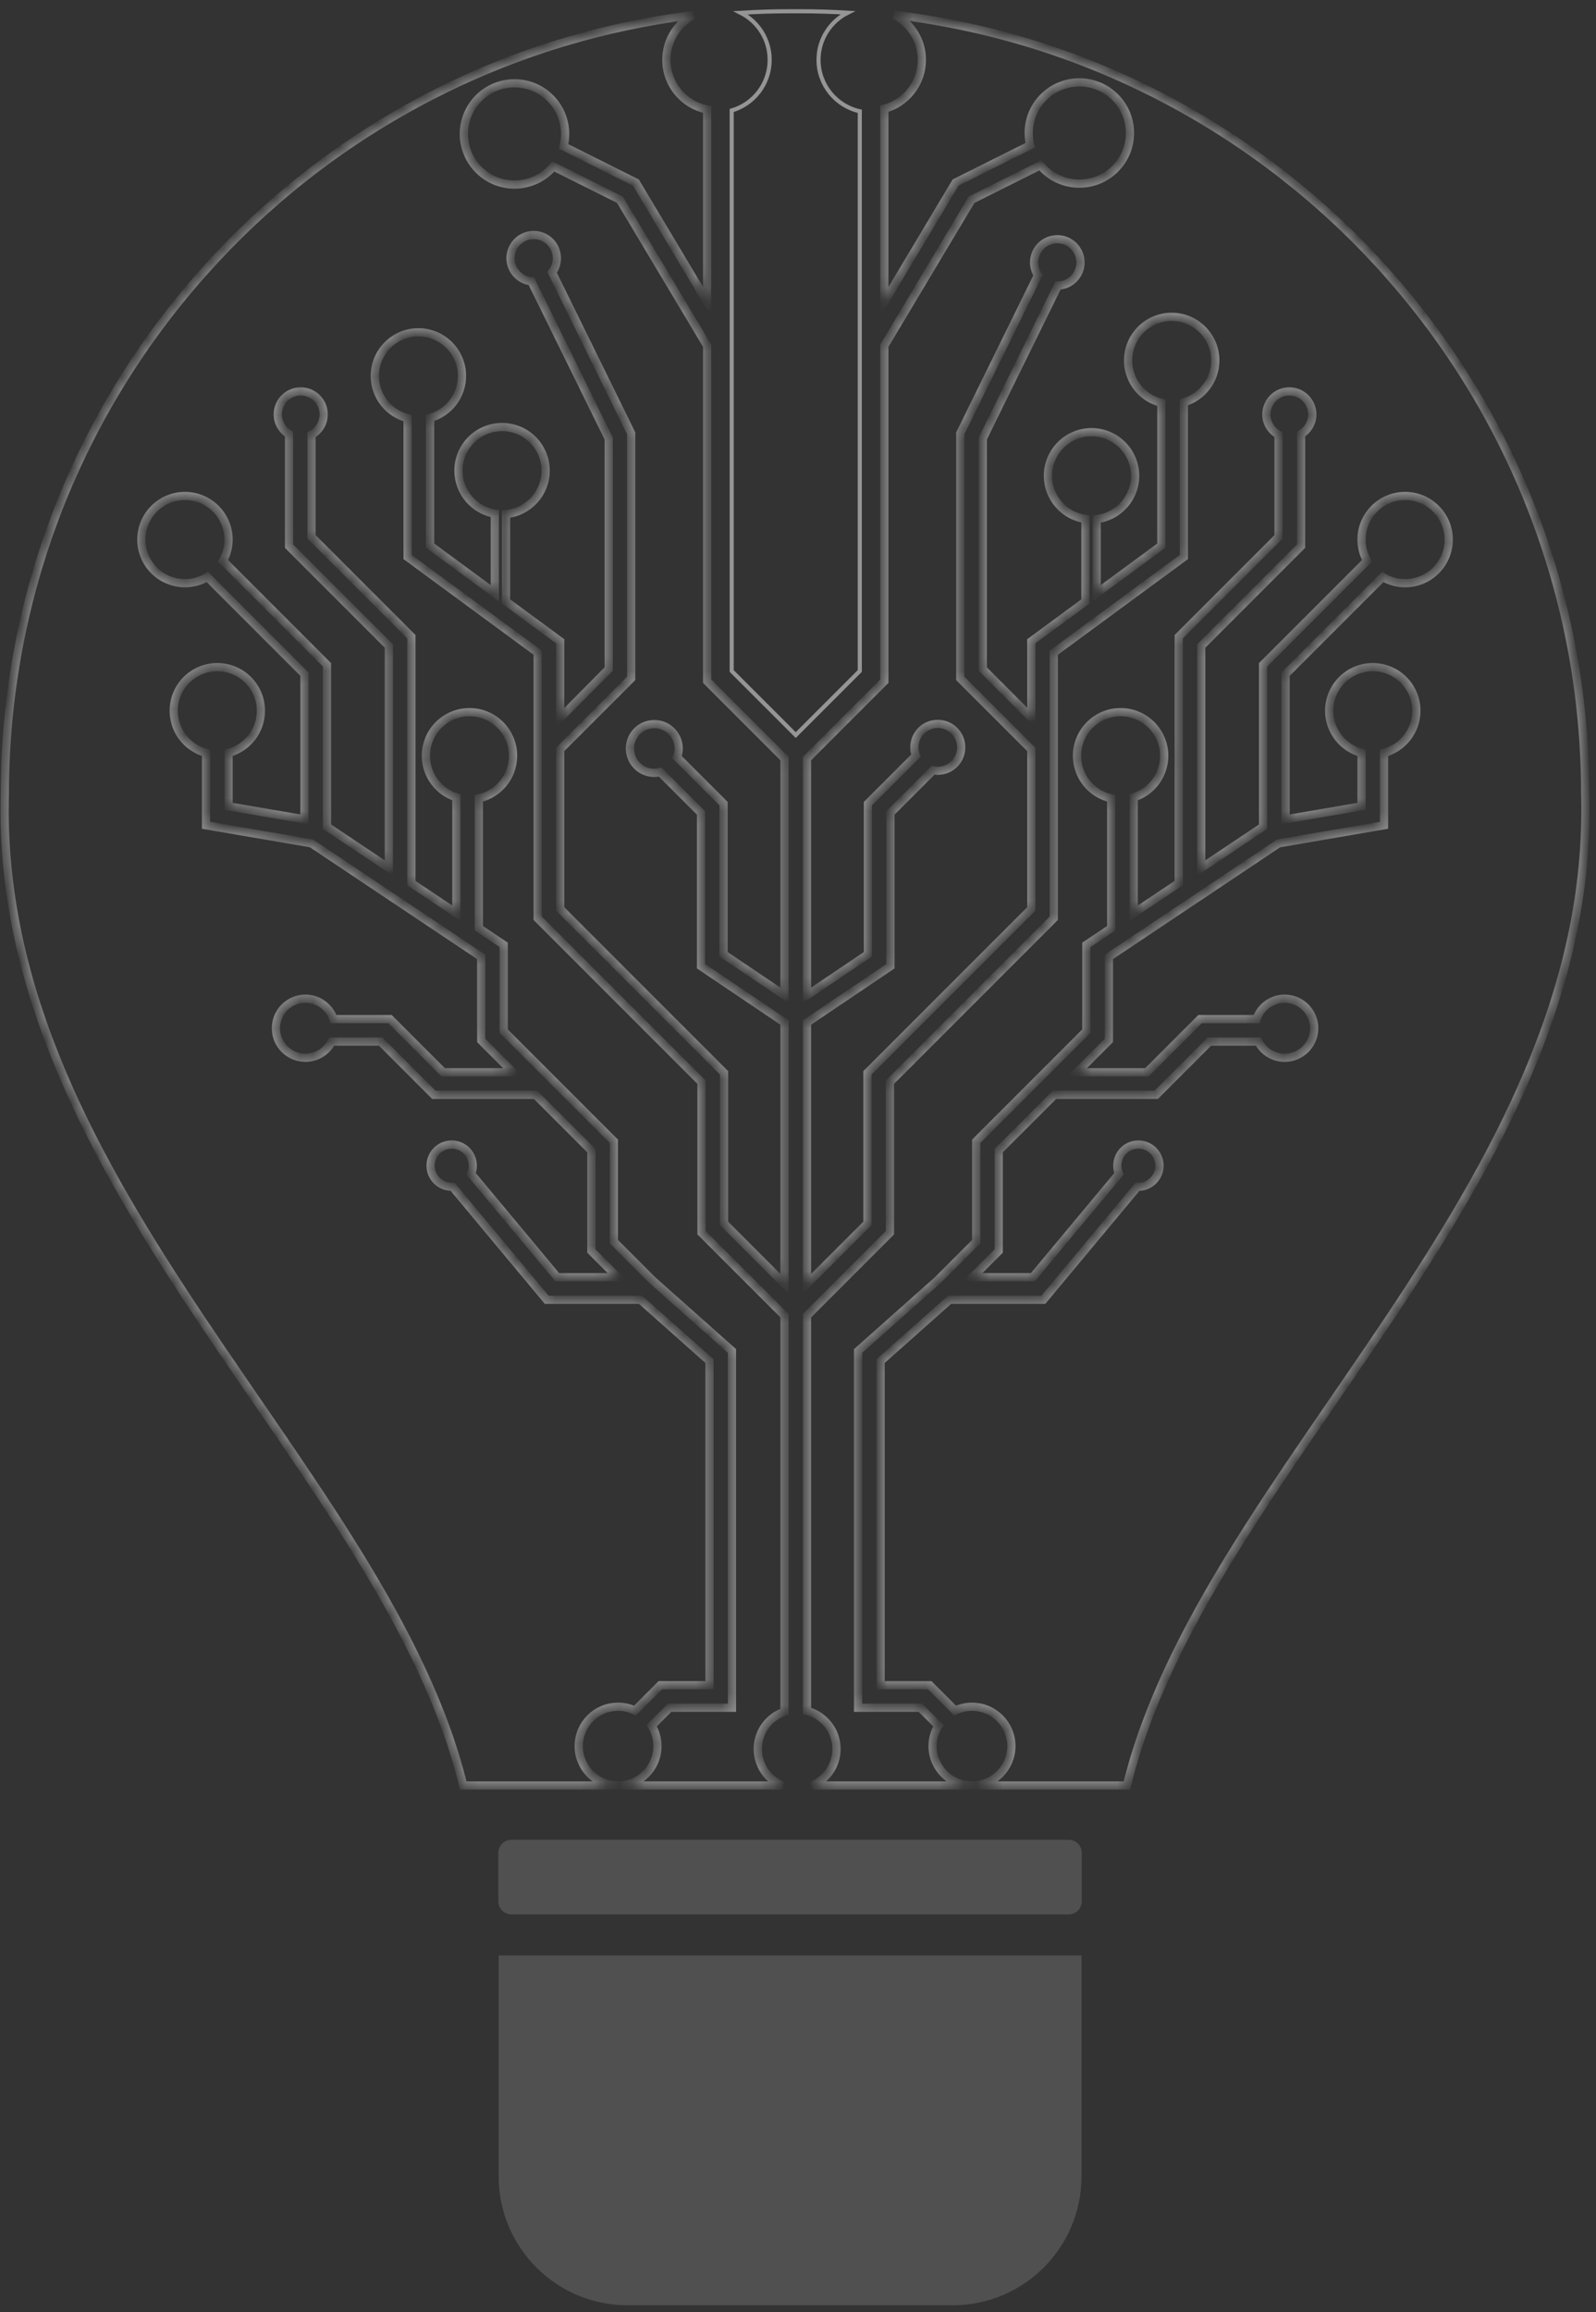
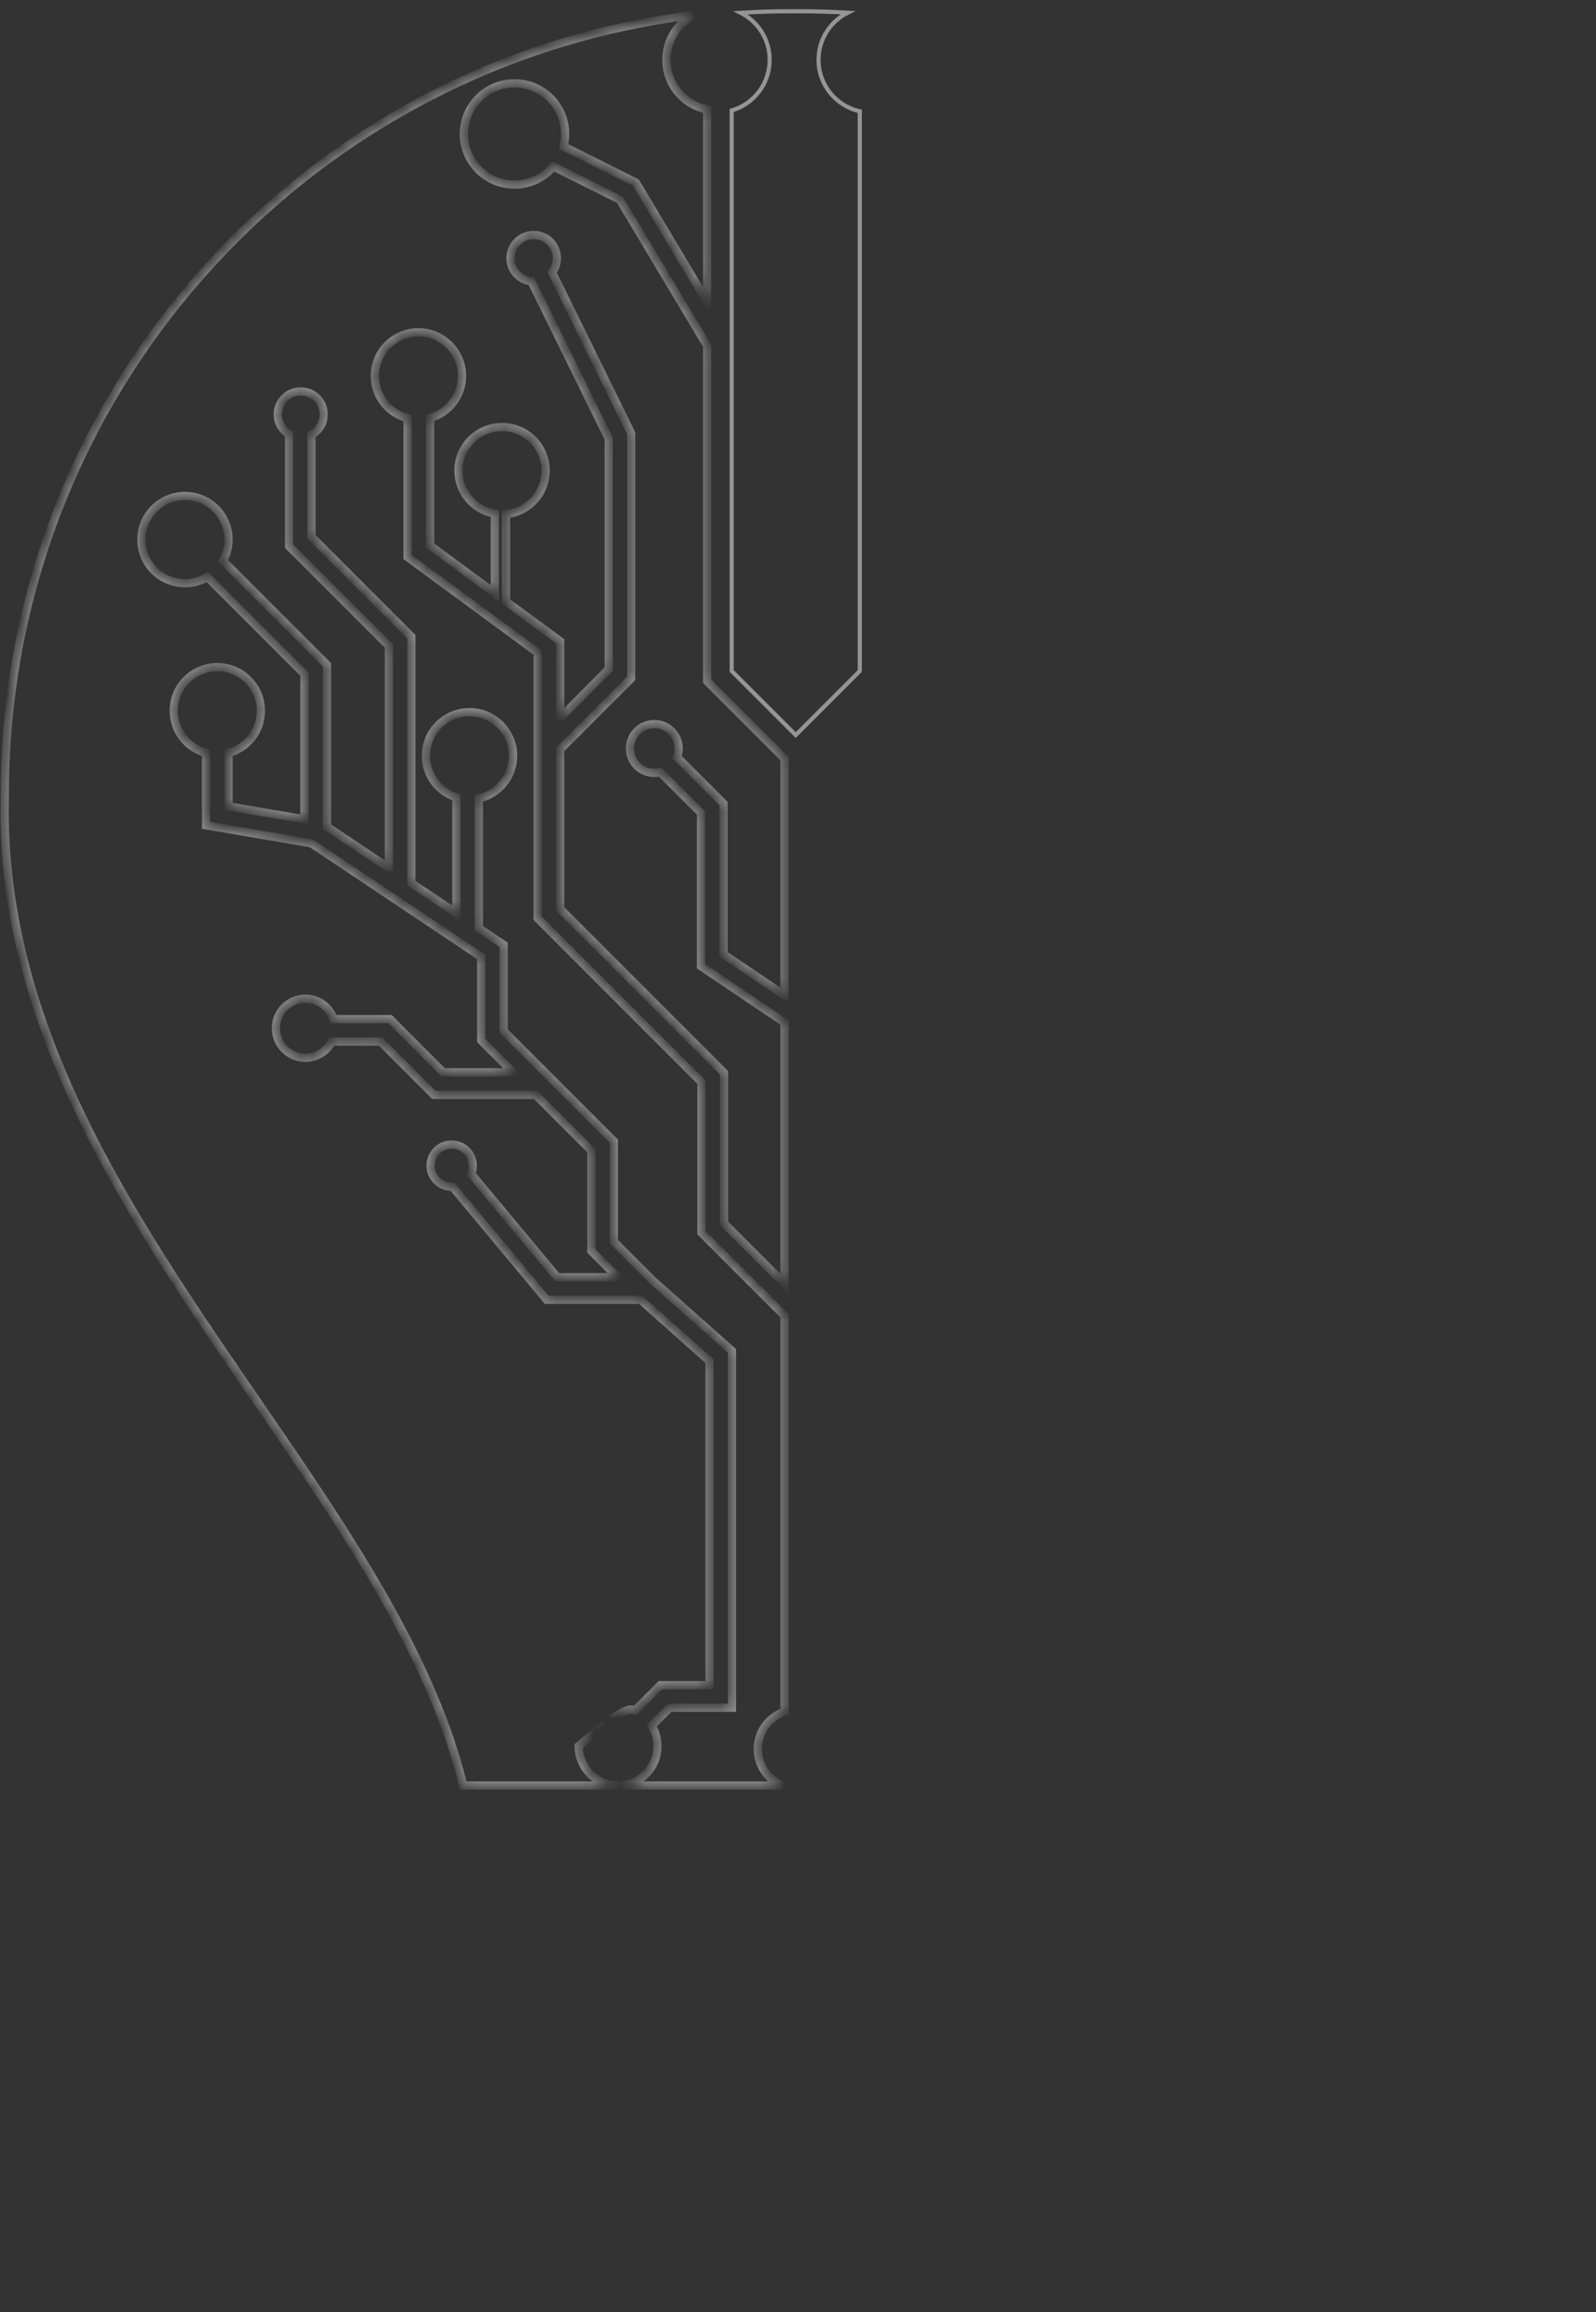
<svg xmlns="http://www.w3.org/2000/svg" width="125" height="181" viewBox="0 0 125 181" fill="none">
  <rect x="0" y="0" width="125" height="181" fill="#333333" stroke="none" />
  <g opacity="0.48">
-     <path opacity="0.3" d="M84.704 153.087V170.383C84.704 175.952 80.19 180.473 74.615 180.473H49.136C43.578 180.473 39.055 175.952 39.055 170.383V153.087H84.704Z" fill="white" />
-     <path opacity="0.3" d="M84.724 148.85C84.724 149.417 84.272 149.872 83.707 149.872H40.054C39.492 149.872 39.031 149.417 39.031 148.85V145.051C39.031 144.488 39.492 144.033 40.054 144.033H83.707C84.272 144.033 84.724 144.488 84.724 145.051V148.85Z" fill="white" />
    <mask id="path-3-inside-1_436_710" fill="white">
-       <path d="M124.156 62.189C124.156 30.734 100.52 4.796 70.044 1.161C71.323 1.819 72.199 3.149 72.199 4.686C72.199 6.52 70.953 8.063 69.262 8.515V23.631L74.842 14.293L80.687 11.37C80.611 11.063 80.57 10.743 80.57 10.413C80.57 8.223 82.345 6.448 84.535 6.448C86.724 6.448 88.5 8.223 88.5 10.413C88.5 12.603 86.725 14.378 84.535 14.378C83.307 14.378 82.209 13.819 81.482 12.943L76.091 15.638L69.262 27.066V53.328L63.204 59.386V77.923L67.977 74.706L67.977 62.915L71.733 59.159C71.656 58.956 71.612 58.737 71.612 58.507C71.612 57.493 72.433 56.671 73.447 56.671C74.461 56.671 75.283 57.493 75.283 58.507C75.283 59.521 74.461 60.343 73.447 60.343C73.321 60.343 73.198 60.33 73.078 60.305L69.74 63.644L69.74 75.643L63.204 80.049L63.204 100.509L67.94 95.773V83.988L80.772 71.157V58.67L75.209 53.108V33.925L81.294 21.549C81.104 21.261 80.992 20.917 80.992 20.546C80.992 19.542 81.805 18.729 82.809 18.729C83.813 18.729 84.626 19.542 84.626 20.546C84.626 21.533 83.839 22.334 82.859 22.36L76.972 34.334V52.378L80.771 56.184V50.205L85.012 47.088V40.631C83.352 40.398 82.075 38.974 82.075 37.25C82.075 35.365 83.603 33.836 85.489 33.836C87.375 33.836 88.903 35.365 88.903 37.25C88.903 38.999 87.588 40.44 85.893 40.64V46.44L90.959 42.715V31.536C89.464 31.173 88.353 29.826 88.353 28.219C88.353 26.333 89.881 24.805 91.767 24.805C93.653 24.805 95.181 26.333 95.181 28.219C95.181 29.773 94.142 31.084 92.721 31.497V43.607L82.534 51.096V71.887L69.702 84.718V96.503L63.204 103.001V104.763V133.94C64.534 134.283 65.517 135.486 65.517 136.923C65.517 138.218 64.718 139.325 63.586 139.782H69.749H76.127C74.424 139.782 73.043 138.401 73.043 136.698C73.043 136.112 73.21 135.565 73.494 135.099L72.091 133.696H67.206V105.765L73.432 100.231L76.457 97.205V89.348L81.857 83.95L85.085 80.721L85.085 73.97L87.031 72.67V62.502C85.498 62.166 84.351 60.802 84.351 59.168C84.351 57.283 85.88 55.754 87.765 55.754C89.651 55.754 91.18 57.283 91.18 59.168C91.18 60.696 90.177 61.989 88.793 62.425V71.492L92.318 69.136V49.846L100.138 42.026V34.029C99.57 33.727 99.183 33.129 99.183 32.441C99.183 31.448 99.989 30.642 100.982 30.642C101.976 30.642 102.781 31.448 102.781 32.441C102.781 33.099 102.427 33.673 101.9 33.986V42.755L94.08 50.575V67.958L98.926 64.719V52.048L107.068 43.906C106.793 43.414 106.636 42.847 106.636 42.244C106.636 40.358 108.165 38.829 110.05 38.829C111.936 38.829 113.465 40.358 113.465 42.244C113.465 44.129 111.936 45.658 110.05 45.658C109.408 45.658 108.808 45.48 108.294 45.172L100.688 52.778V64.145L106.636 63.125V58.943C105.177 58.554 104.103 57.225 104.103 55.644C104.103 53.758 105.631 52.23 107.517 52.23C109.403 52.23 110.931 53.758 110.931 55.644C110.931 57.225 109.857 58.554 108.398 58.943V64.61L100.141 66.026L86.848 74.912L86.848 81.451L84.349 83.95H89.824L93.99 79.783H98.416C98.718 78.856 99.588 78.186 100.615 78.186C101.892 78.186 102.928 79.221 102.928 80.499C102.928 81.776 101.892 82.812 100.615 82.812C99.715 82.812 98.936 82.296 98.554 81.545H94.72L90.553 85.712H82.587L78.22 90.078V97.935L76.162 99.993H80.891L87.638 91.897C87.555 91.7 87.508 91.483 87.508 91.256C87.508 90.343 88.248 89.603 89.16 89.603C90.073 89.603 90.813 90.343 90.813 91.256C90.813 92.168 90.073 92.908 89.16 92.908C89.138 92.908 89.115 92.905 89.093 92.904L81.716 101.756H74.37L68.968 106.557V131.934H72.821L74.804 133.916C75.205 133.725 75.653 133.615 76.127 133.615C77.831 133.615 79.211 134.995 79.211 136.698C79.211 138.402 77.831 139.782 76.127 139.782H88.26C94.273 115.122 125.007 92.927 124.156 62.189Z" />
-     </mask>
+       </mask>
    <path d="M124.156 62.189C124.156 30.734 100.52 4.796 70.044 1.161C71.323 1.819 72.199 3.149 72.199 4.686C72.199 6.52 70.953 8.063 69.262 8.515V23.631L74.842 14.293L80.687 11.37C80.611 11.063 80.57 10.743 80.57 10.413C80.57 8.223 82.345 6.448 84.535 6.448C86.724 6.448 88.5 8.223 88.5 10.413C88.5 12.603 86.725 14.378 84.535 14.378C83.307 14.378 82.209 13.819 81.482 12.943L76.091 15.638L69.262 27.066V53.328L63.204 59.386V77.923L67.977 74.706L67.977 62.915L71.733 59.159C71.656 58.956 71.612 58.737 71.612 58.507C71.612 57.493 72.433 56.671 73.447 56.671C74.461 56.671 75.283 57.493 75.283 58.507C75.283 59.521 74.461 60.343 73.447 60.343C73.321 60.343 73.198 60.33 73.078 60.305L69.74 63.644L69.74 75.643L63.204 80.049L63.204 100.509L67.94 95.773V83.988L80.772 71.157V58.67L75.209 53.108V33.925L81.294 21.549C81.104 21.261 80.992 20.917 80.992 20.546C80.992 19.542 81.805 18.729 82.809 18.729C83.813 18.729 84.626 19.542 84.626 20.546C84.626 21.533 83.839 22.334 82.859 22.36L76.972 34.334V52.378L80.771 56.184V50.205L85.012 47.088V40.631C83.352 40.398 82.075 38.974 82.075 37.25C82.075 35.365 83.603 33.836 85.489 33.836C87.375 33.836 88.903 35.365 88.903 37.25C88.903 38.999 87.588 40.44 85.893 40.64V46.44L90.959 42.715V31.536C89.464 31.173 88.353 29.826 88.353 28.219C88.353 26.333 89.881 24.805 91.767 24.805C93.653 24.805 95.181 26.333 95.181 28.219C95.181 29.773 94.142 31.084 92.721 31.497V43.607L82.534 51.096V71.887L69.702 84.718V96.503L63.204 103.001V104.763V133.94C64.534 134.283 65.517 135.486 65.517 136.923C65.517 138.218 64.718 139.325 63.586 139.782H69.749H76.127C74.424 139.782 73.043 138.401 73.043 136.698C73.043 136.112 73.21 135.565 73.494 135.099L72.091 133.696H67.206V105.765L73.432 100.231L76.457 97.205V89.348L81.857 83.95L85.085 80.721L85.085 73.97L87.031 72.67V62.502C85.498 62.166 84.351 60.802 84.351 59.168C84.351 57.283 85.88 55.754 87.765 55.754C89.651 55.754 91.18 57.283 91.18 59.168C91.18 60.696 90.177 61.989 88.793 62.425V71.492L92.318 69.136V49.846L100.138 42.026V34.029C99.57 33.727 99.183 33.129 99.183 32.441C99.183 31.448 99.989 30.642 100.982 30.642C101.976 30.642 102.781 31.448 102.781 32.441C102.781 33.099 102.427 33.673 101.9 33.986V42.755L94.08 50.575V67.958L98.926 64.719V52.048L107.068 43.906C106.793 43.414 106.636 42.847 106.636 42.244C106.636 40.358 108.165 38.829 110.05 38.829C111.936 38.829 113.465 40.358 113.465 42.244C113.465 44.129 111.936 45.658 110.05 45.658C109.408 45.658 108.808 45.48 108.294 45.172L100.688 52.778V64.145L106.636 63.125V58.943C105.177 58.554 104.103 57.225 104.103 55.644C104.103 53.758 105.631 52.23 107.517 52.23C109.403 52.23 110.931 53.758 110.931 55.644C110.931 57.225 109.857 58.554 108.398 58.943V64.61L100.141 66.026L86.848 74.912L86.848 81.451L84.349 83.95H89.824L93.99 79.783H98.416C98.718 78.856 99.588 78.186 100.615 78.186C101.892 78.186 102.928 79.221 102.928 80.499C102.928 81.776 101.892 82.812 100.615 82.812C99.715 82.812 98.936 82.296 98.554 81.545H94.72L90.553 85.712H82.587L78.22 90.078V97.935L76.162 99.993H80.891L87.638 91.897C87.555 91.7 87.508 91.483 87.508 91.256C87.508 90.343 88.248 89.603 89.16 89.603C90.073 89.603 90.813 90.343 90.813 91.256C90.813 92.168 90.073 92.908 89.16 92.908C89.138 92.908 89.115 92.905 89.093 92.904L81.716 101.756H74.37L68.968 106.557V131.934H72.821L74.804 133.916C75.205 133.725 75.653 133.615 76.127 133.615C77.831 133.615 79.211 134.995 79.211 136.698C79.211 138.402 77.831 139.782 76.127 139.782H88.26C94.273 115.122 125.007 92.927 124.156 62.189Z" stroke="white" stroke-width="0.644" mask="url(#path-3-inside-1_436_710)" />
    <mask id="path-4-inside-2_436_710" fill="white">
      <path d="M59.349 136.923C59.349 135.567 60.225 134.418 61.442 134.005V104.763V103.001L54.943 96.503L54.943 84.718L42.112 71.887V51.096L31.924 43.607V32.739C30.447 32.363 29.355 31.024 29.355 29.43C29.355 27.545 30.883 26.016 32.769 26.016C34.655 26.016 36.183 27.545 36.183 29.43C36.183 30.998 35.126 32.318 33.687 32.719V42.715L38.753 46.44V40.213C37.138 39.941 35.908 38.538 35.908 36.846C35.908 34.961 37.437 33.432 39.322 33.432C41.208 33.432 42.736 34.961 42.736 36.846C42.736 38.627 41.373 40.088 39.634 40.246V47.088L43.874 50.205V56.211L47.674 52.378V34.334L41.621 22.024C40.702 21.934 39.983 21.159 39.983 20.215C39.983 19.212 40.797 18.398 41.8 18.398C42.804 18.398 43.617 19.212 43.617 20.215C43.617 20.632 43.476 21.015 43.24 21.321L49.436 33.925V53.108L43.874 58.67V71.157L56.706 83.988L56.706 95.773L61.442 100.509L61.442 80.049L54.907 75.643V63.644L51.709 60.447C51.56 60.484 51.405 60.507 51.245 60.507C50.19 60.507 49.336 59.652 49.336 58.597C49.336 57.543 50.19 56.688 51.245 56.688C52.299 56.688 53.154 57.543 53.154 58.597C53.154 58.836 53.108 59.063 53.028 59.274L56.669 62.915V74.706L61.442 77.923V59.386L55.384 53.328L55.384 27.066L48.555 15.638L43.337 13.029C42.609 13.898 41.517 14.451 40.295 14.451C38.105 14.451 36.33 12.676 36.33 10.486C36.33 8.297 38.105 6.521 40.295 6.521C42.485 6.521 44.26 8.297 44.26 10.486C44.26 10.822 44.218 11.148 44.139 11.46L49.804 14.293L55.384 23.631V8.575C53.563 8.216 52.19 6.612 52.19 4.686C52.19 3.167 53.045 1.849 54.299 1.183C23.91 4.907 0.38 30.801 0.38 62.189C-0.475 92.927 30.263 115.122 36.282 139.782H48.409C46.705 139.782 45.325 138.401 45.325 136.698C45.325 134.995 46.705 133.614 48.409 133.614C48.883 133.614 49.331 133.724 49.732 133.916L51.715 131.933H55.568V106.556L50.166 101.755H42.819L35.443 92.904C35.42 92.904 35.398 92.907 35.375 92.907C34.463 92.907 33.723 92.167 33.723 91.255C33.723 90.343 34.463 89.603 35.375 89.603C36.288 89.603 37.028 90.343 37.028 91.255C37.028 91.483 36.981 91.699 36.898 91.897L43.645 99.993H48.374L46.316 97.935L46.316 90.078L41.949 85.712H33.983L29.816 81.544H25.982C25.599 82.296 24.821 82.811 23.921 82.811C22.643 82.811 21.608 81.775 21.608 80.498C21.608 79.221 22.643 78.185 23.921 78.185C24.948 78.185 25.818 78.856 26.12 79.782H30.546L34.712 83.95H40.187L37.688 81.451V74.911L24.395 66.025L16.138 64.61V58.942C14.679 58.554 13.604 57.224 13.604 55.643C13.604 53.758 15.133 52.229 17.019 52.229C18.904 52.229 20.433 53.758 20.433 55.643C20.433 57.224 19.358 58.554 17.9 58.942V63.125L23.848 64.144V52.778L16.241 45.171C15.728 45.48 15.128 45.657 14.486 45.657C12.6 45.657 11.071 44.129 11.071 42.243C11.071 40.357 12.6 38.829 14.486 38.829C16.371 38.829 17.9 40.357 17.9 42.243C17.9 42.847 17.742 43.414 17.468 43.906L25.61 52.048V64.718L30.456 67.958V50.575L22.636 42.755V33.986C22.109 33.672 21.755 33.099 21.755 32.441C21.755 31.447 22.56 30.642 23.554 30.642C24.547 30.642 25.353 31.447 25.353 32.441C25.353 33.129 24.966 33.726 24.398 34.029V42.025L32.218 49.845V69.136L35.743 71.491V62.424C34.359 61.988 33.356 60.695 33.356 59.168C33.356 57.282 34.885 55.753 36.77 55.753C38.656 55.753 40.185 57.282 40.185 59.168C40.185 60.801 39.038 62.166 37.505 62.502V72.669L39.45 73.97V80.721L42.679 83.949L48.078 89.348L48.078 97.205L51.104 100.23L57.33 105.765V133.695H52.445L51.042 135.098C51.326 135.565 51.492 136.111 51.492 136.698C51.492 138.401 50.112 139.781 48.409 139.781H54.785H61.28C60.149 139.325 59.349 138.218 59.349 136.923Z" />
    </mask>
-     <path d="M59.349 136.923C59.349 135.567 60.225 134.418 61.442 134.005V104.763V103.001L54.943 96.503L54.943 84.718L42.112 71.887V51.096L31.924 43.607V32.739C30.447 32.363 29.355 31.024 29.355 29.43C29.355 27.545 30.883 26.016 32.769 26.016C34.655 26.016 36.183 27.545 36.183 29.43C36.183 30.998 35.126 32.318 33.687 32.719V42.715L38.753 46.44V40.213C37.138 39.941 35.908 38.538 35.908 36.846C35.908 34.961 37.437 33.432 39.322 33.432C41.208 33.432 42.736 34.961 42.736 36.846C42.736 38.627 41.373 40.088 39.634 40.246V47.088L43.874 50.205V56.211L47.674 52.378V34.334L41.621 22.024C40.702 21.934 39.983 21.159 39.983 20.215C39.983 19.212 40.797 18.398 41.8 18.398C42.804 18.398 43.617 19.212 43.617 20.215C43.617 20.632 43.476 21.015 43.24 21.321L49.436 33.925V53.108L43.874 58.67V71.157L56.706 83.988L56.706 95.773L61.442 100.509L61.442 80.049L54.907 75.643V63.644L51.709 60.447C51.56 60.484 51.405 60.507 51.245 60.507C50.19 60.507 49.336 59.652 49.336 58.597C49.336 57.543 50.19 56.688 51.245 56.688C52.299 56.688 53.154 57.543 53.154 58.597C53.154 58.836 53.108 59.063 53.028 59.274L56.669 62.915V74.706L61.442 77.923V59.386L55.384 53.328L55.384 27.066L48.555 15.638L43.337 13.029C42.609 13.898 41.517 14.451 40.295 14.451C38.105 14.451 36.33 12.676 36.33 10.486C36.33 8.297 38.105 6.521 40.295 6.521C42.485 6.521 44.26 8.297 44.26 10.486C44.26 10.822 44.218 11.148 44.139 11.46L49.804 14.293L55.384 23.631V8.575C53.563 8.216 52.19 6.612 52.19 4.686C52.19 3.167 53.045 1.849 54.299 1.183C23.91 4.907 0.38 30.801 0.38 62.189C-0.475 92.927 30.263 115.122 36.282 139.782H48.409C46.705 139.782 45.325 138.401 45.325 136.698C45.325 134.995 46.705 133.614 48.409 133.614C48.883 133.614 49.331 133.724 49.732 133.916L51.715 131.933H55.568V106.556L50.166 101.755H42.819L35.443 92.904C35.42 92.904 35.398 92.907 35.375 92.907C34.463 92.907 33.723 92.167 33.723 91.255C33.723 90.343 34.463 89.603 35.375 89.603C36.288 89.603 37.028 90.343 37.028 91.255C37.028 91.483 36.981 91.699 36.898 91.897L43.645 99.993H48.374L46.316 97.935L46.316 90.078L41.949 85.712H33.983L29.816 81.544H25.982C25.599 82.296 24.821 82.811 23.921 82.811C22.643 82.811 21.608 81.775 21.608 80.498C21.608 79.221 22.643 78.185 23.921 78.185C24.948 78.185 25.818 78.856 26.12 79.782H30.546L34.712 83.95H40.187L37.688 81.451V74.911L24.395 66.025L16.138 64.61V58.942C14.679 58.554 13.604 57.224 13.604 55.643C13.604 53.758 15.133 52.229 17.019 52.229C18.904 52.229 20.433 53.758 20.433 55.643C20.433 57.224 19.358 58.554 17.9 58.942V63.125L23.848 64.144V52.778L16.241 45.171C15.728 45.48 15.128 45.657 14.486 45.657C12.6 45.657 11.071 44.129 11.071 42.243C11.071 40.357 12.6 38.829 14.486 38.829C16.371 38.829 17.9 40.357 17.9 42.243C17.9 42.847 17.742 43.414 17.468 43.906L25.61 52.048V64.718L30.456 67.958V50.575L22.636 42.755V33.986C22.109 33.672 21.755 33.099 21.755 32.441C21.755 31.447 22.56 30.642 23.554 30.642C24.547 30.642 25.353 31.447 25.353 32.441C25.353 33.129 24.966 33.726 24.398 34.029V42.025L32.218 49.845V69.136L35.743 71.491V62.424C34.359 61.988 33.356 60.695 33.356 59.168C33.356 57.282 34.885 55.753 36.77 55.753C38.656 55.753 40.185 57.282 40.185 59.168C40.185 60.801 39.038 62.166 37.505 62.502V72.669L39.45 73.97V80.721L42.679 83.949L48.078 89.348L48.078 97.205L51.104 100.23L57.33 105.765V133.695H52.445L51.042 135.098C51.326 135.565 51.492 136.111 51.492 136.698C51.492 138.401 50.112 139.781 48.409 139.781H54.785H61.28C60.149 139.325 59.349 138.218 59.349 136.923Z" stroke="white" stroke-width="0.644" mask="url(#path-4-inside-2_436_710)" />
+     <path d="M59.349 136.923C59.349 135.567 60.225 134.418 61.442 134.005V104.763V103.001L54.943 96.503L54.943 84.718L42.112 71.887V51.096L31.924 43.607V32.739C30.447 32.363 29.355 31.024 29.355 29.43C29.355 27.545 30.883 26.016 32.769 26.016C34.655 26.016 36.183 27.545 36.183 29.43C36.183 30.998 35.126 32.318 33.687 32.719V42.715L38.753 46.44V40.213C37.138 39.941 35.908 38.538 35.908 36.846C35.908 34.961 37.437 33.432 39.322 33.432C41.208 33.432 42.736 34.961 42.736 36.846C42.736 38.627 41.373 40.088 39.634 40.246V47.088L43.874 50.205V56.211L47.674 52.378V34.334L41.621 22.024C40.702 21.934 39.983 21.159 39.983 20.215C39.983 19.212 40.797 18.398 41.8 18.398C42.804 18.398 43.617 19.212 43.617 20.215C43.617 20.632 43.476 21.015 43.24 21.321L49.436 33.925V53.108L43.874 58.67V71.157L56.706 83.988L56.706 95.773L61.442 100.509L61.442 80.049L54.907 75.643V63.644L51.709 60.447C51.56 60.484 51.405 60.507 51.245 60.507C50.19 60.507 49.336 59.652 49.336 58.597C49.336 57.543 50.19 56.688 51.245 56.688C52.299 56.688 53.154 57.543 53.154 58.597C53.154 58.836 53.108 59.063 53.028 59.274L56.669 62.915V74.706L61.442 77.923V59.386L55.384 53.328L55.384 27.066L48.555 15.638L43.337 13.029C42.609 13.898 41.517 14.451 40.295 14.451C38.105 14.451 36.33 12.676 36.33 10.486C36.33 8.297 38.105 6.521 40.295 6.521C42.485 6.521 44.26 8.297 44.26 10.486C44.26 10.822 44.218 11.148 44.139 11.46L49.804 14.293L55.384 23.631V8.575C53.563 8.216 52.19 6.612 52.19 4.686C52.19 3.167 53.045 1.849 54.299 1.183C23.91 4.907 0.38 30.801 0.38 62.189C-0.475 92.927 30.263 115.122 36.282 139.782H48.409C46.705 139.782 45.325 138.401 45.325 136.698C48.883 133.614 49.331 133.724 49.732 133.916L51.715 131.933H55.568V106.556L50.166 101.755H42.819L35.443 92.904C35.42 92.904 35.398 92.907 35.375 92.907C34.463 92.907 33.723 92.167 33.723 91.255C33.723 90.343 34.463 89.603 35.375 89.603C36.288 89.603 37.028 90.343 37.028 91.255C37.028 91.483 36.981 91.699 36.898 91.897L43.645 99.993H48.374L46.316 97.935L46.316 90.078L41.949 85.712H33.983L29.816 81.544H25.982C25.599 82.296 24.821 82.811 23.921 82.811C22.643 82.811 21.608 81.775 21.608 80.498C21.608 79.221 22.643 78.185 23.921 78.185C24.948 78.185 25.818 78.856 26.12 79.782H30.546L34.712 83.95H40.187L37.688 81.451V74.911L24.395 66.025L16.138 64.61V58.942C14.679 58.554 13.604 57.224 13.604 55.643C13.604 53.758 15.133 52.229 17.019 52.229C18.904 52.229 20.433 53.758 20.433 55.643C20.433 57.224 19.358 58.554 17.9 58.942V63.125L23.848 64.144V52.778L16.241 45.171C15.728 45.48 15.128 45.657 14.486 45.657C12.6 45.657 11.071 44.129 11.071 42.243C11.071 40.357 12.6 38.829 14.486 38.829C16.371 38.829 17.9 40.357 17.9 42.243C17.9 42.847 17.742 43.414 17.468 43.906L25.61 52.048V64.718L30.456 67.958V50.575L22.636 42.755V33.986C22.109 33.672 21.755 33.099 21.755 32.441C21.755 31.447 22.56 30.642 23.554 30.642C24.547 30.642 25.353 31.447 25.353 32.441C25.353 33.129 24.966 33.726 24.398 34.029V42.025L32.218 49.845V69.136L35.743 71.491V62.424C34.359 61.988 33.356 60.695 33.356 59.168C33.356 57.282 34.885 55.753 36.77 55.753C38.656 55.753 40.185 57.282 40.185 59.168C40.185 60.801 39.038 62.166 37.505 62.502V72.669L39.45 73.97V80.721L42.679 83.949L48.078 89.348L48.078 97.205L51.104 100.23L57.33 105.765V133.695H52.445L51.042 135.098C51.326 135.565 51.492 136.111 51.492 136.698C51.492 138.401 50.112 139.781 48.409 139.781H54.785H61.28C60.149 139.325 59.349 138.218 59.349 136.923Z" stroke="white" stroke-width="0.644" mask="url(#path-4-inside-2_436_710)" />
    <path d="M57.307 52.532L57.307 8.649C59.026 8.15 60.281 6.565 60.281 4.686C60.281 3.075 59.358 1.681 58.012 1.002C59.282 0.923 60.563 0.882 61.853 0.882L62.689 0.882C63.933 0.882 65.168 0.921 66.394 0.995C65.039 1.671 64.108 3.068 64.108 4.686C64.108 6.657 65.491 8.304 67.339 8.713V52.532L62.323 57.547L57.307 52.532Z" stroke="white" stroke-width="0.322" />
  </g>
</svg>